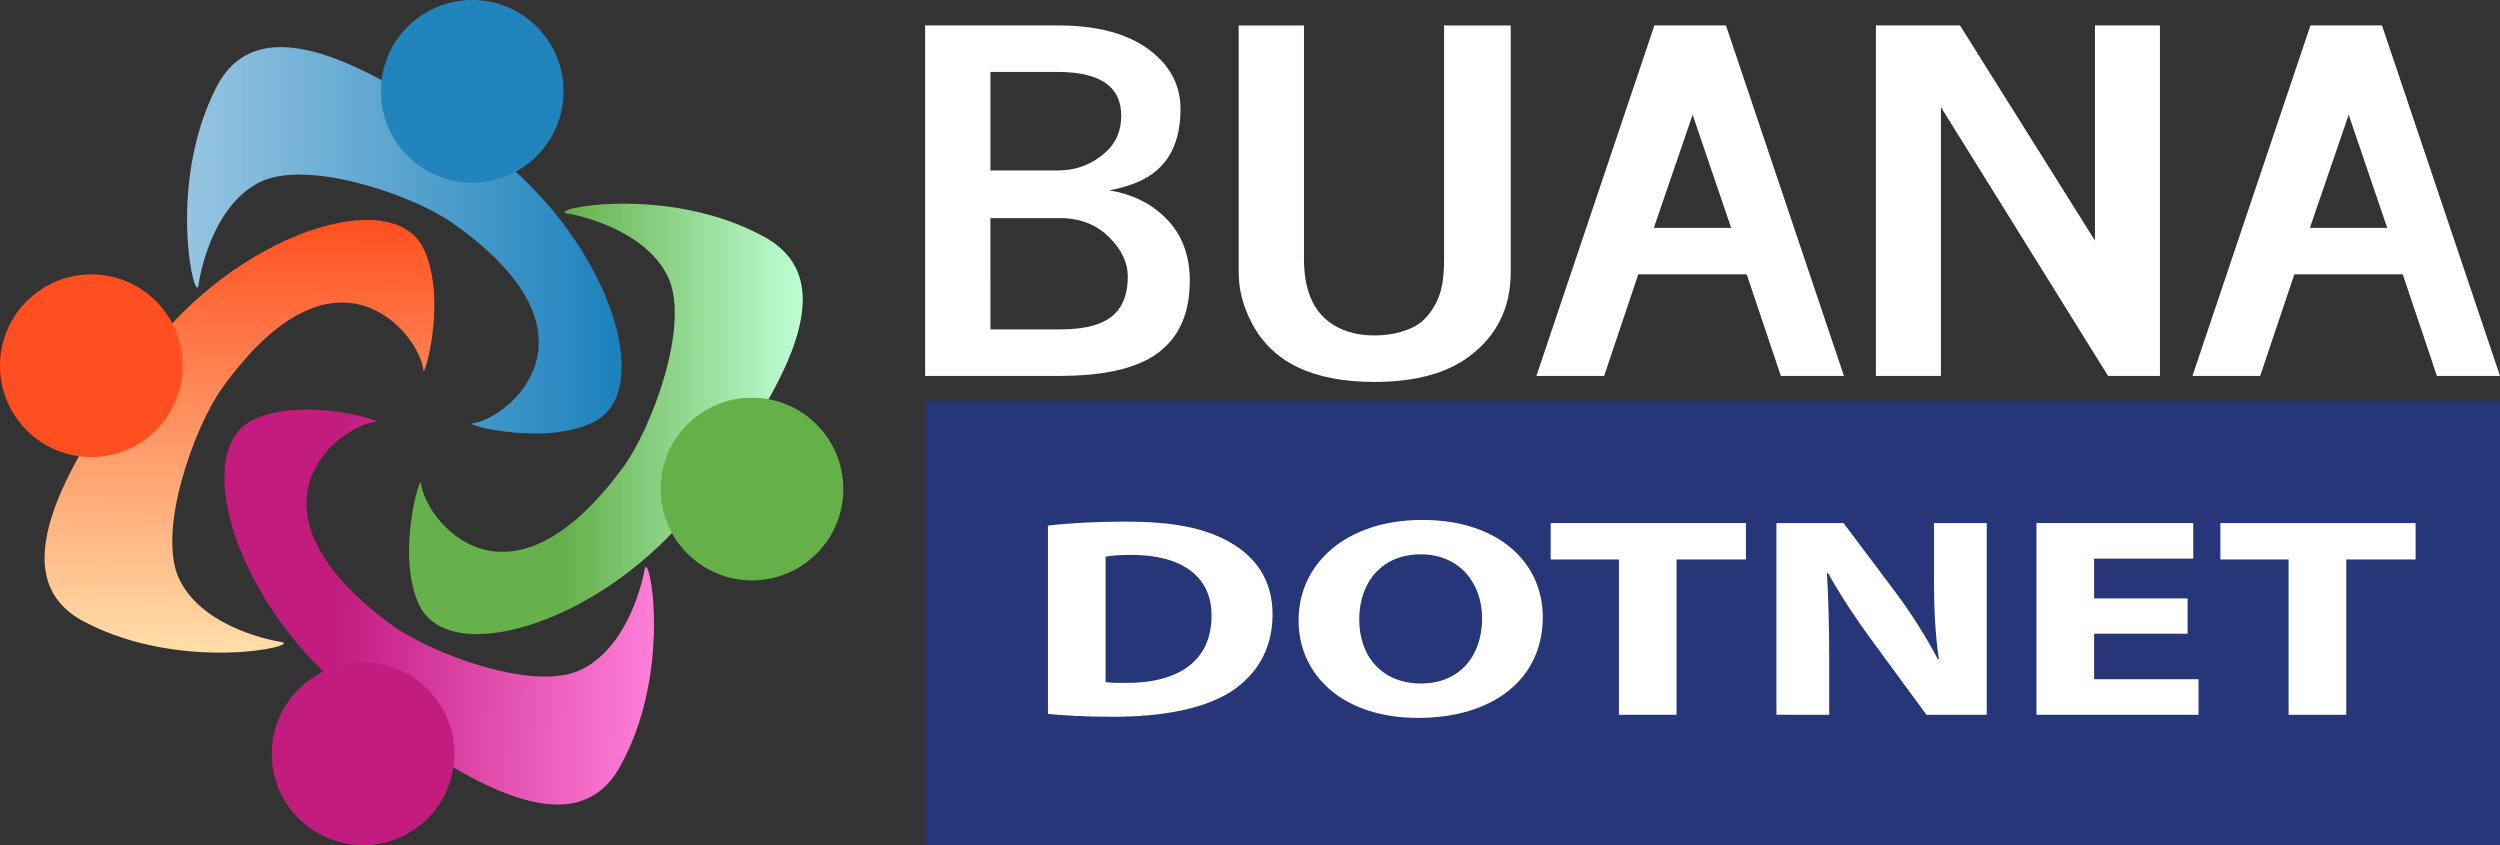
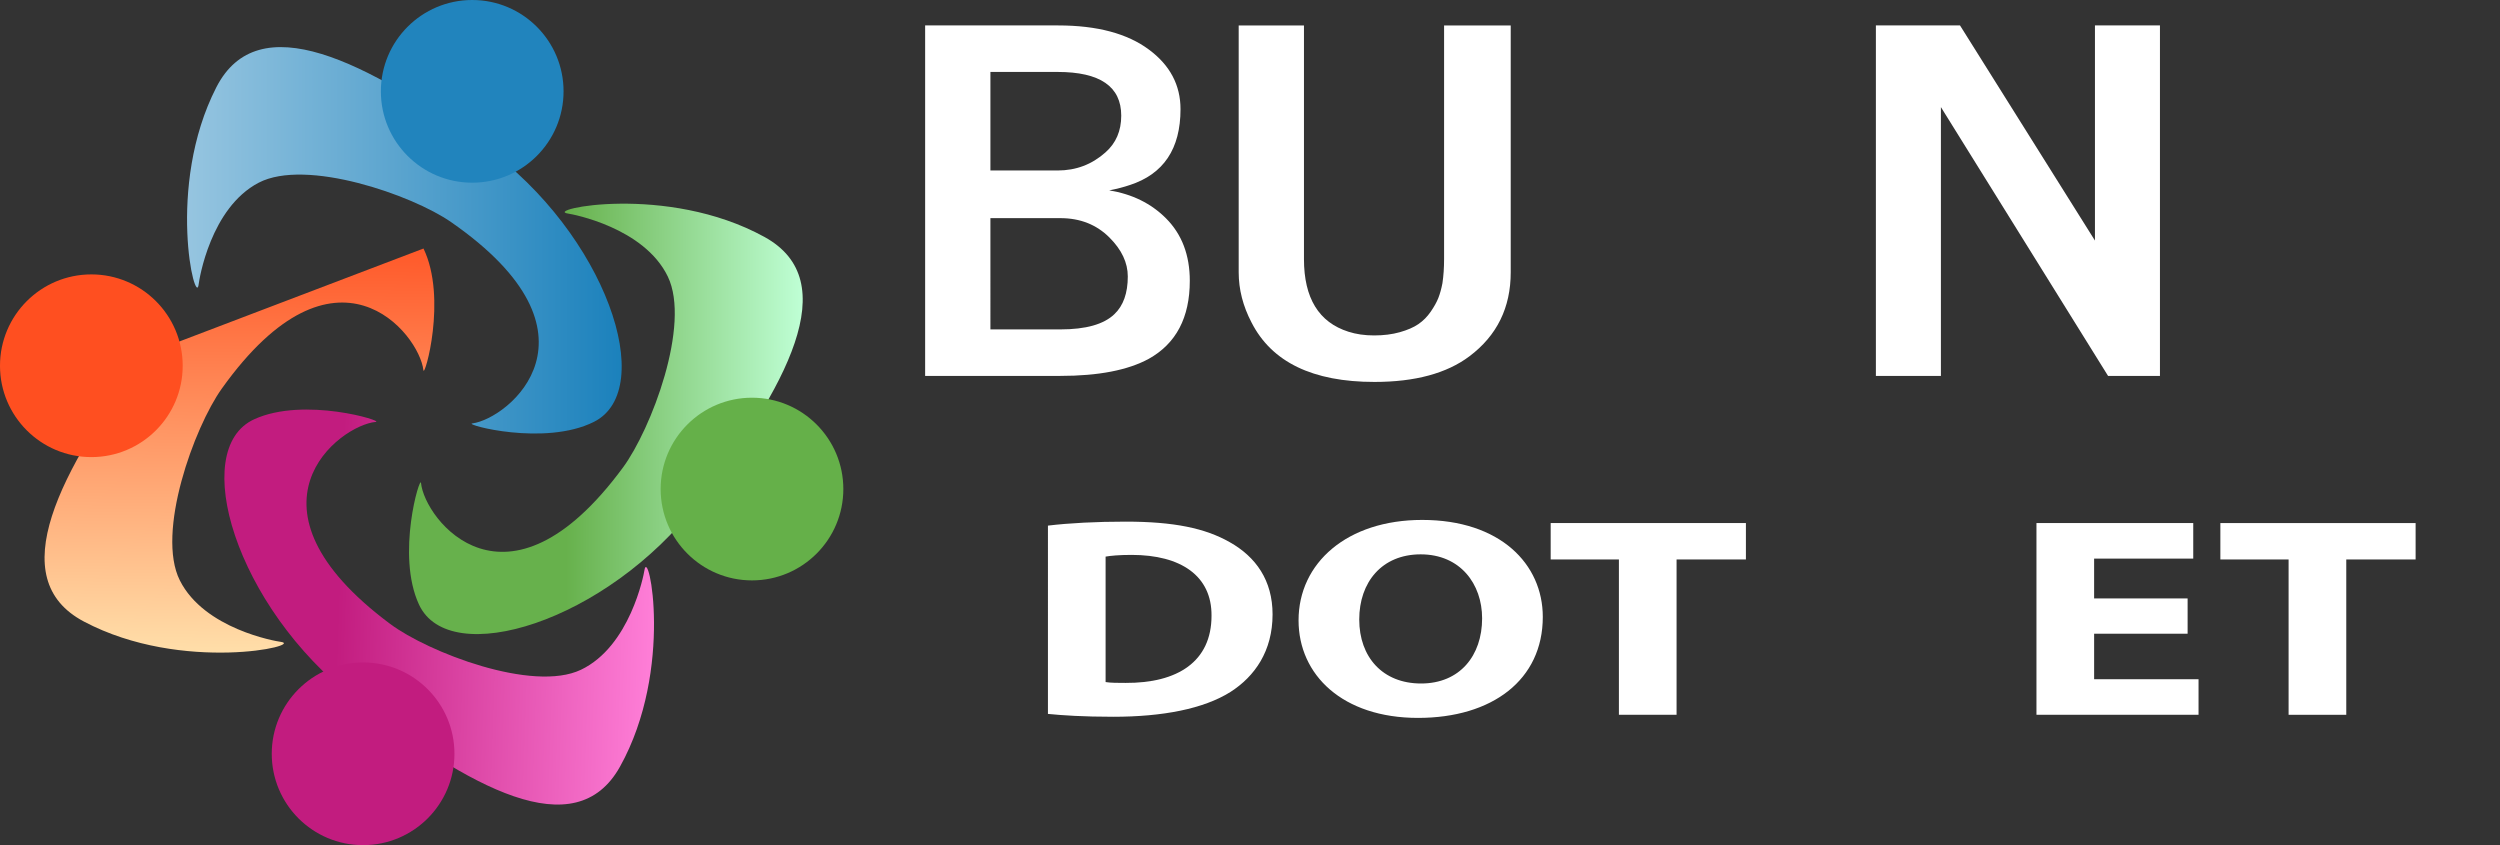
<svg xmlns="http://www.w3.org/2000/svg" version="1.1" id="Layer_1" x="0px" y="0px" width="338.75px" height="114.517px" viewBox="0.379 339.383 338.75 114.517" enable-background="new 0.379 339.383 338.75 114.517" xml:space="preserve">
  <rect x="0.379" y="339.383" width="338.75" height="114.517" fill="#333333" stroke="none" />
  <g>
    <path fill="#FFFFFF" d="M125.735,390.319v-47.49h18.023c5.279,0,9.388,1.097,12.324,3.292c2.837,2.111,4.256,4.796,4.256,8.056   c0,5.371-2.295,8.798-6.884,10.282c-0.79,0.272-1.715,0.512-2.776,0.721c3.109,0.501,5.674,1.766,7.698,3.792   c2.146,2.153,3.22,4.975,3.22,8.464c0,4.974-1.851,8.495-5.551,10.563c-2.838,1.547-6.835,2.319-11.991,2.319H125.735z    M134.58,362.484h9.104c2.492,0,4.65-0.815,6.477-2.445c1.431-1.254,2.146-2.916,2.146-4.984c0-3.95-2.875-5.924-8.623-5.924   h-9.104V362.484z M134.58,384.018h9.474c3.454,0,5.896-0.688,7.328-2.068c1.208-1.149,1.813-2.853,1.813-5.109   c0-1.86-0.827-3.615-2.479-5.267c-1.752-1.755-3.973-2.633-6.662-2.633h-9.474V384.018z" />
    <path fill="#FFFFFF" d="M168.221,376.276v-33.447h8.845v31.66c0,5.288,2.01,8.569,6.032,9.844c1.037,0.334,2.196,0.501,3.479,0.501   c1.283,0,2.442-0.146,3.479-0.439c1.036-0.292,1.875-0.657,2.517-1.097c0.641-0.438,1.196-0.998,1.665-1.677   s0.814-1.301,1.037-1.865c0.222-0.564,0.407-1.232,0.555-2.006c0.148-1.003,0.222-2.089,0.222-3.26v-31.66h9.03v33.447   c0,4.786-1.863,8.579-5.588,11.379c-3.084,2.32-7.377,3.479-12.879,3.479c-8.364,0-13.916-2.685-16.654-8.056   C168.801,380.864,168.221,378.596,168.221,376.276z" />
-     <path fill="#FFFFFF" d="M208.561,390.319l15.988-47.49h9.696l15.988,47.49h-8.549l-4.626-13.76h-14.693l-4.626,13.76H208.561z    M224.474,370.258h10.474l-5.218-15.329L224.474,370.258z" />
    <path fill="#FFFFFF" d="M284.245,371.981v-29.152h8.807v47.49h-7.031l-22.649-36.424v36.424h-8.81v-47.49h11.399L284.245,371.981z" />
-     <path fill="#FFFFFF" d="M297.456,390.319l15.988-47.49h9.696l15.988,47.49h-8.549l-4.626-13.76h-14.693l-4.626,13.76H297.456z    M313.371,370.258h10.473l-5.219-15.329L313.371,370.258z" />
  </g>
-   <rect x="125.735" y="393.68" fill="#263678" width="213.395" height="60.22" />
  <g>
    <path fill="#FFFFFF" d="M142.374,410.604c2.859-0.348,6.587-0.54,10.521-0.54c6.537,0,10.776,0.887,14.097,2.774   c3.574,2.005,5.82,5.204,5.82,9.791c0,4.973-2.4,8.402-5.719,10.522c-3.626,2.274-9.143,3.354-15.883,3.354   c-4.035,0-6.895-0.193-8.835-0.387V410.604z M150.187,431.803c0.665,0.114,1.737,0.114,2.708,0.114   c7.048,0.039,11.645-2.89,11.645-9.096c0.05-5.396-4.137-8.249-10.828-8.249c-1.735,0-2.859,0.116-3.524,0.232V431.803z" />
    <path fill="#FFFFFF" d="M209.428,422.976c0,8.519-6.845,13.683-16.906,13.683c-10.213,0-16.189-5.819-16.189-13.221   c0-7.785,6.589-13.605,16.752-13.605C203.656,409.833,209.428,415.807,209.428,422.976z M184.556,423.323   c0,5.089,3.167,8.674,8.376,8.674c5.259,0,8.274-3.778,8.274-8.828c0-4.664-2.963-8.672-8.326-8.672   C187.621,414.497,184.556,418.274,184.556,423.323z" />
    <path fill="#FFFFFF" d="M219.741,415.19h-9.245v-4.934h26.454v4.934h-9.396v21.045h-7.813V415.19z" />
-     <path fill="#FFFFFF" d="M241.085,436.235v-25.979h9.091l7.15,9.521c2.042,2.737,4.085,5.975,5.616,8.904h0.154   c-0.511-3.431-0.663-6.938-0.663-10.831v-7.594h7.15v25.979h-8.172l-7.354-10.021c-2.043-2.776-4.291-6.129-5.976-9.175   l-0.154,0.04c0.206,3.43,0.308,7.091,0.308,11.332v7.823H241.085z" />
    <path fill="#FFFFFF" d="M296.8,425.251h-12.667v6.167h14.148v4.817h-21.961v-25.979h21.244v4.818h-13.432v5.396H296.8V425.251z" />
    <path fill="#FFFFFF" d="M310.483,415.19h-9.244v-4.934h26.456v4.934h-9.396v21.045h-7.815V415.19z" />
  </g>
  <linearGradient id="SVGID_1_" gradientUnits="userSpaceOnUse" x1="25.725" y1="371.947" x2="84.618" y2="371.947">
    <stop offset="0" style="stop-color:#96C5E0" />
    <stop offset="1" style="stop-color:#1B81BC" />
  </linearGradient>
  <path fill="url(#SVGID_1_)" d="M80.845,396.552c-6.678,3.339-17.636,0.35-16.48,0.205c4.924-0.616,19.011-12.104-2.872-27.286  c-5.305-3.68-19.642-8.666-26.054-5.334c-6.542,3.399-8.069,13.137-8.138,13.747c-0.391,3.479-4.513-13.192,2.393-26.675  c5.671-11.071,20.157-3.663,36.383,8.055C82.486,371.113,89.599,392.176,80.845,396.552z" />
  <circle fill="#2184BD" cx="64.364" cy="351.76" r="12.377" />
  <linearGradient id="SVGID_2_" gradientUnits="userSpaceOnUse" x1="208.093" y1="469.912" x2="266.986" y2="469.912" gradientTransform="matrix(0.013 -1 1 0.013 -440.202 629.686)">
    <stop offset="0" style="stop-color:#FFDEA9" />
    <stop offset="1" style="stop-color:#FF4F20" />
  </linearGradient>
-   <path fill="url(#SVGID_2_)" d="M57.762,373.057c3.25,6.722,0.116,17.639-0.014,16.481c-0.55-4.931-11.851-19.169-27.321,2.51  c-3.75,5.256-8.926,19.526-5.679,25.981c3.313,6.588,13.029,8.244,13.638,8.32c3.473,0.438-13.251,4.338-26.642-2.748  C0.75,417.785,8.35,403.4,20.282,387.329C32.347,371.078,53.502,364.246,57.762,373.057z" />
+   <path fill="url(#SVGID_2_)" d="M57.762,373.057c3.25,6.722,0.116,17.639-0.014,16.481c-0.55-4.931-11.851-19.169-27.321,2.51  c-3.75,5.256-8.926,19.526-5.679,25.981c3.313,6.588,13.029,8.244,13.638,8.32c3.473,0.438-13.251,4.338-26.642-2.748  C0.75,417.785,8.35,403.4,20.282,387.329z" />
  <circle fill="#FF4F20" cx="12.756" cy="388.942" r="12.378" />
  <linearGradient id="SVGID_3_" gradientUnits="userSpaceOnUse" x1="55.801" y1="396.141" x2="109.148" y2="396.141">
    <stop offset="0.399" style="stop-color:#67B14C" />
    <stop offset="1" style="stop-color:#BFFFD5" />
  </linearGradient>
  <path fill="url(#SVGID_3_)" d="M57.155,421.306c-3.145-6.772,0.16-17.64,0.271-16.48c0.473,4.939,11.55,19.352,27.356-2.083  c3.832-5.196,9.23-19.383,6.084-25.89c-3.209-6.638-12.9-8.444-13.507-8.53c-3.465-0.491,13.318-4.132,26.596,3.162  c10.902,5.988,3.079,20.253-9.102,36.136C82.535,423.681,61.277,430.181,57.155,421.306z" />
  <circle fill="#65B049" cx="102.274" cy="405.649" r="12.377" />
  <linearGradient id="SVGID_4_" gradientUnits="userSpaceOnUse" x1="650.987" y1="1051.773" x2="709.88" y2="1051.773" gradientTransform="matrix(-0.999 -0.034 0.034 -0.999 703.871 1495.988)">
    <stop offset="0" style="stop-color:#FF7FD8" />
    <stop offset="0.734" style="stop-color:#C21C7F" />
  </linearGradient>
  <path fill="url(#SVGID_4_)" d="M34.817,396.196c6.788-3.11,17.639,0.25,16.478,0.356c-4.941,0.446-19.412,11.449,1.942,27.366  c5.176,3.858,19.335,9.33,25.857,6.218c6.654-3.174,8.512-12.855,8.601-13.462c0.508-3.463,4.062,13.339-3.3,26.579  c-6.045,10.871-20.269,2.975-36.088-9.289C32.31,421.563,25.92,400.271,34.817,396.196z" />
  <circle fill="#C21C7F" cx="49.579" cy="441.522" r="12.378" />
</svg>